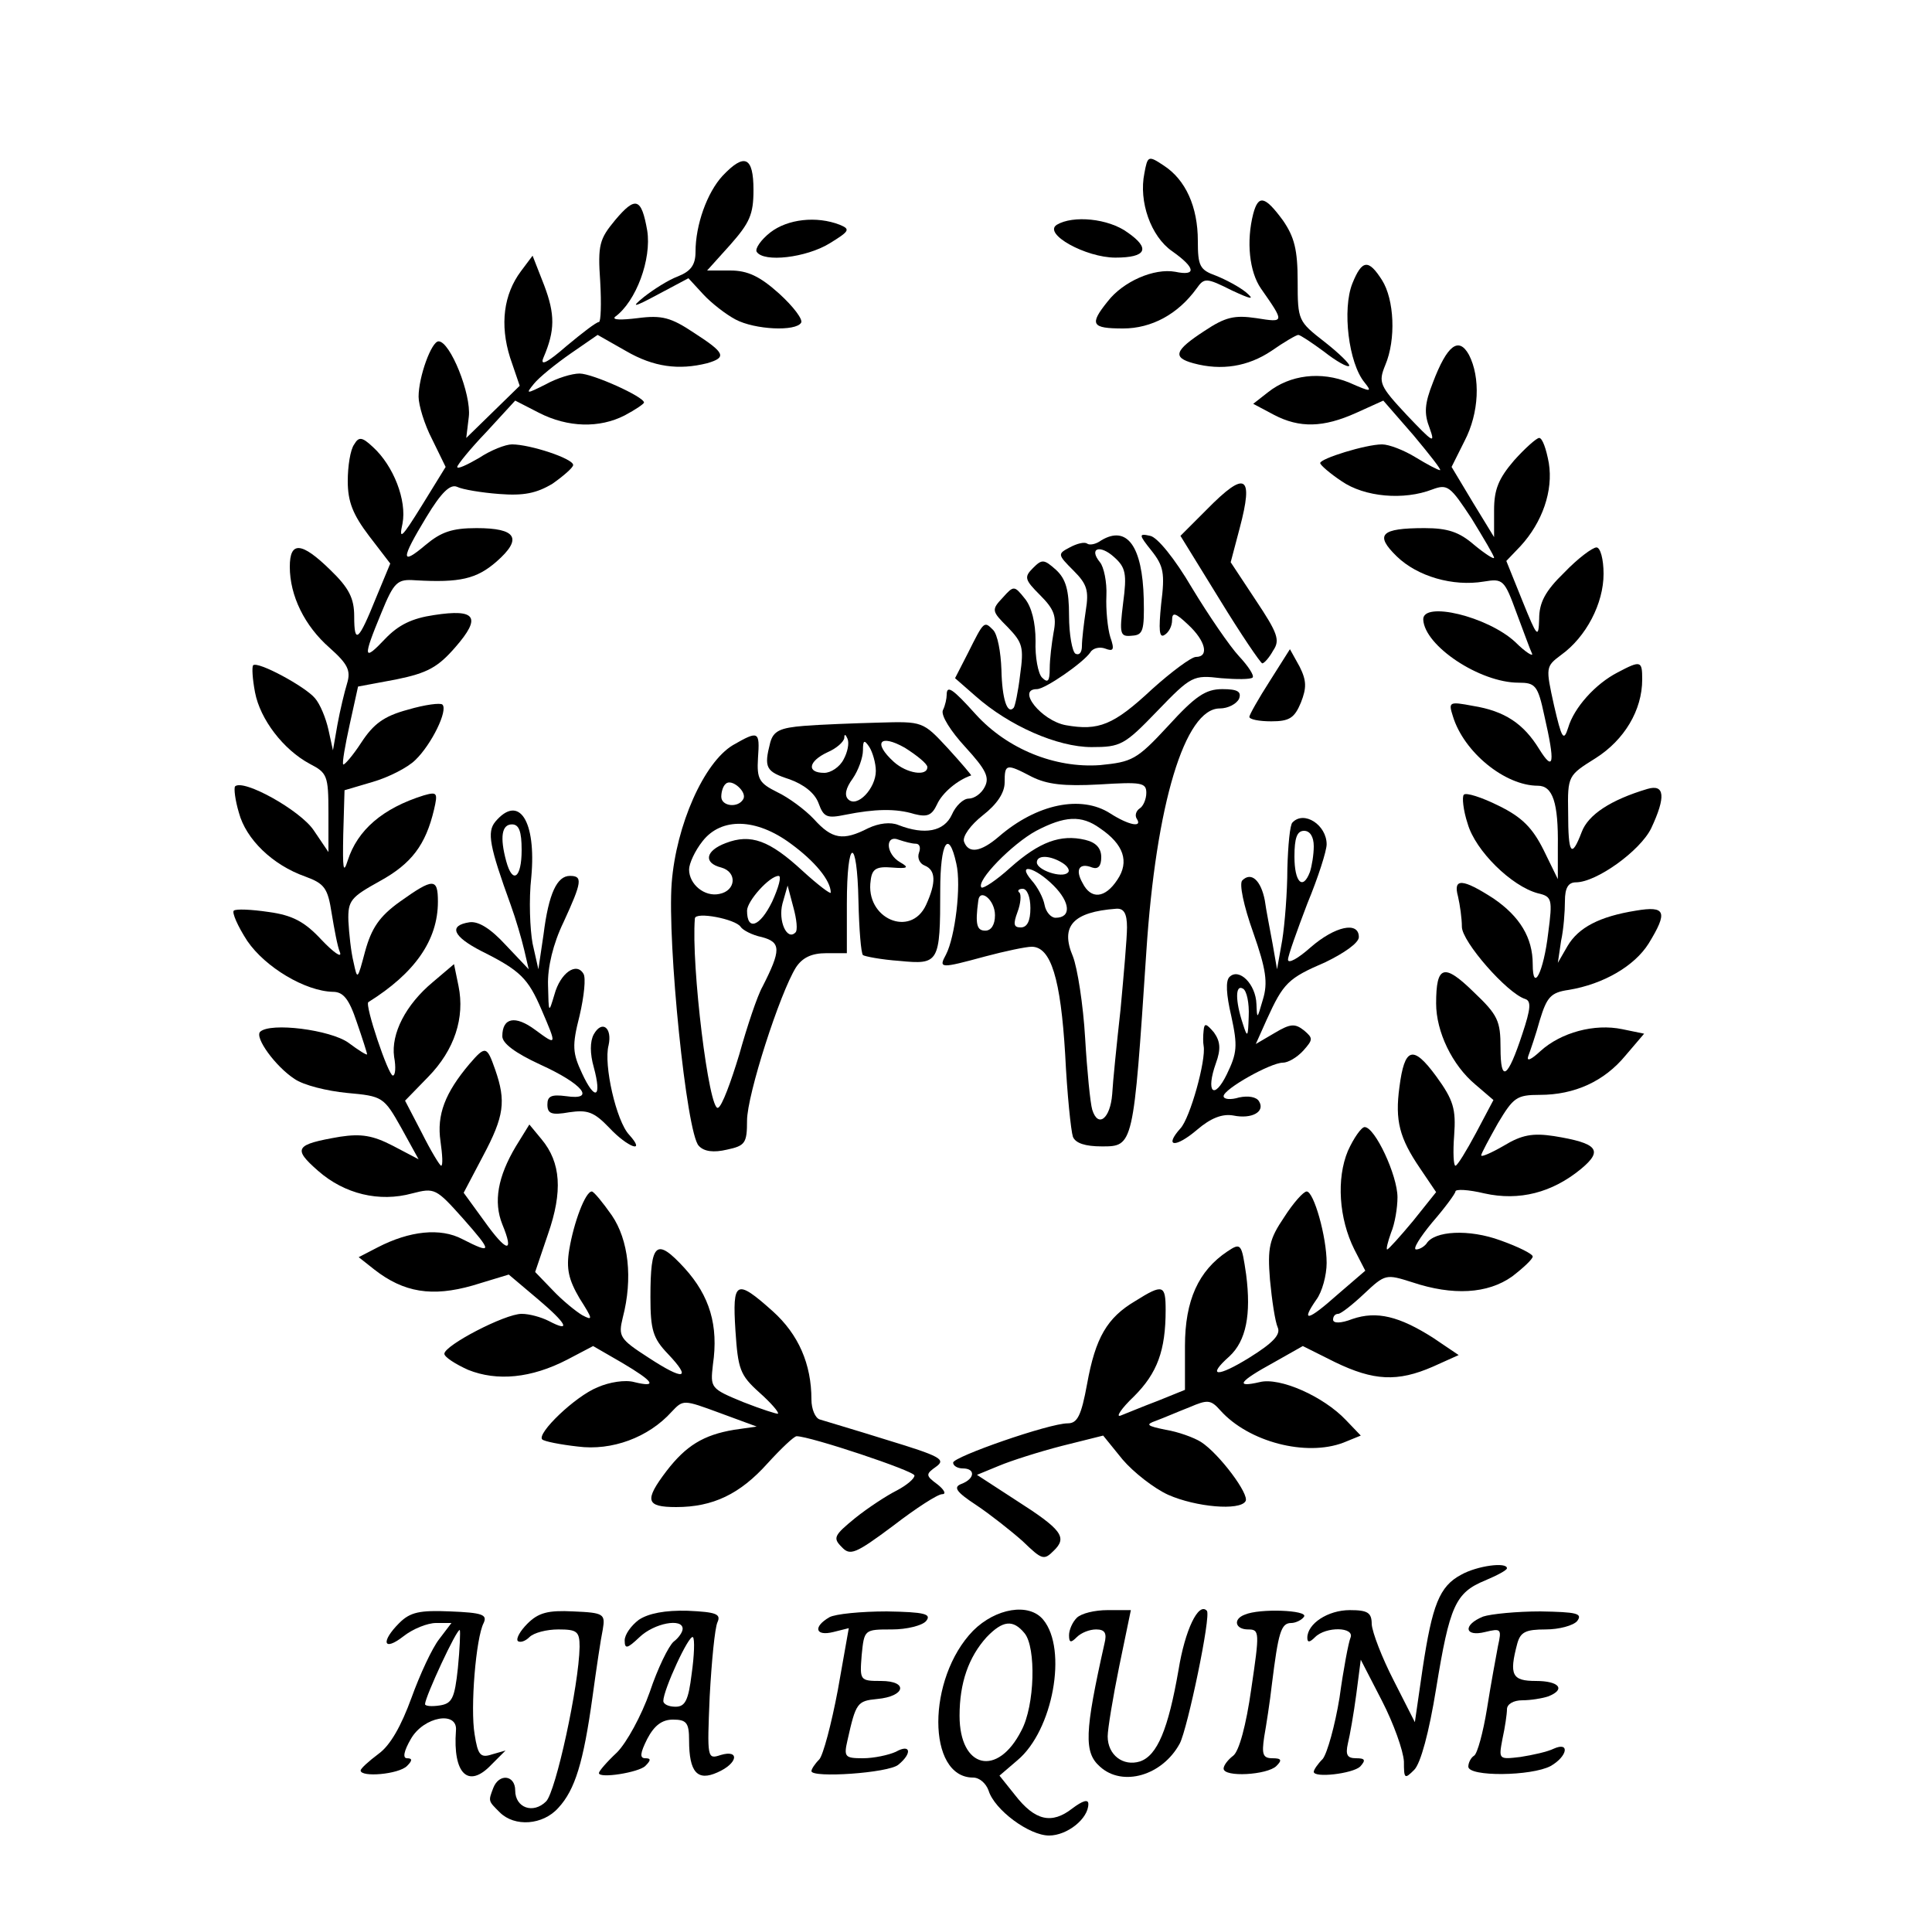
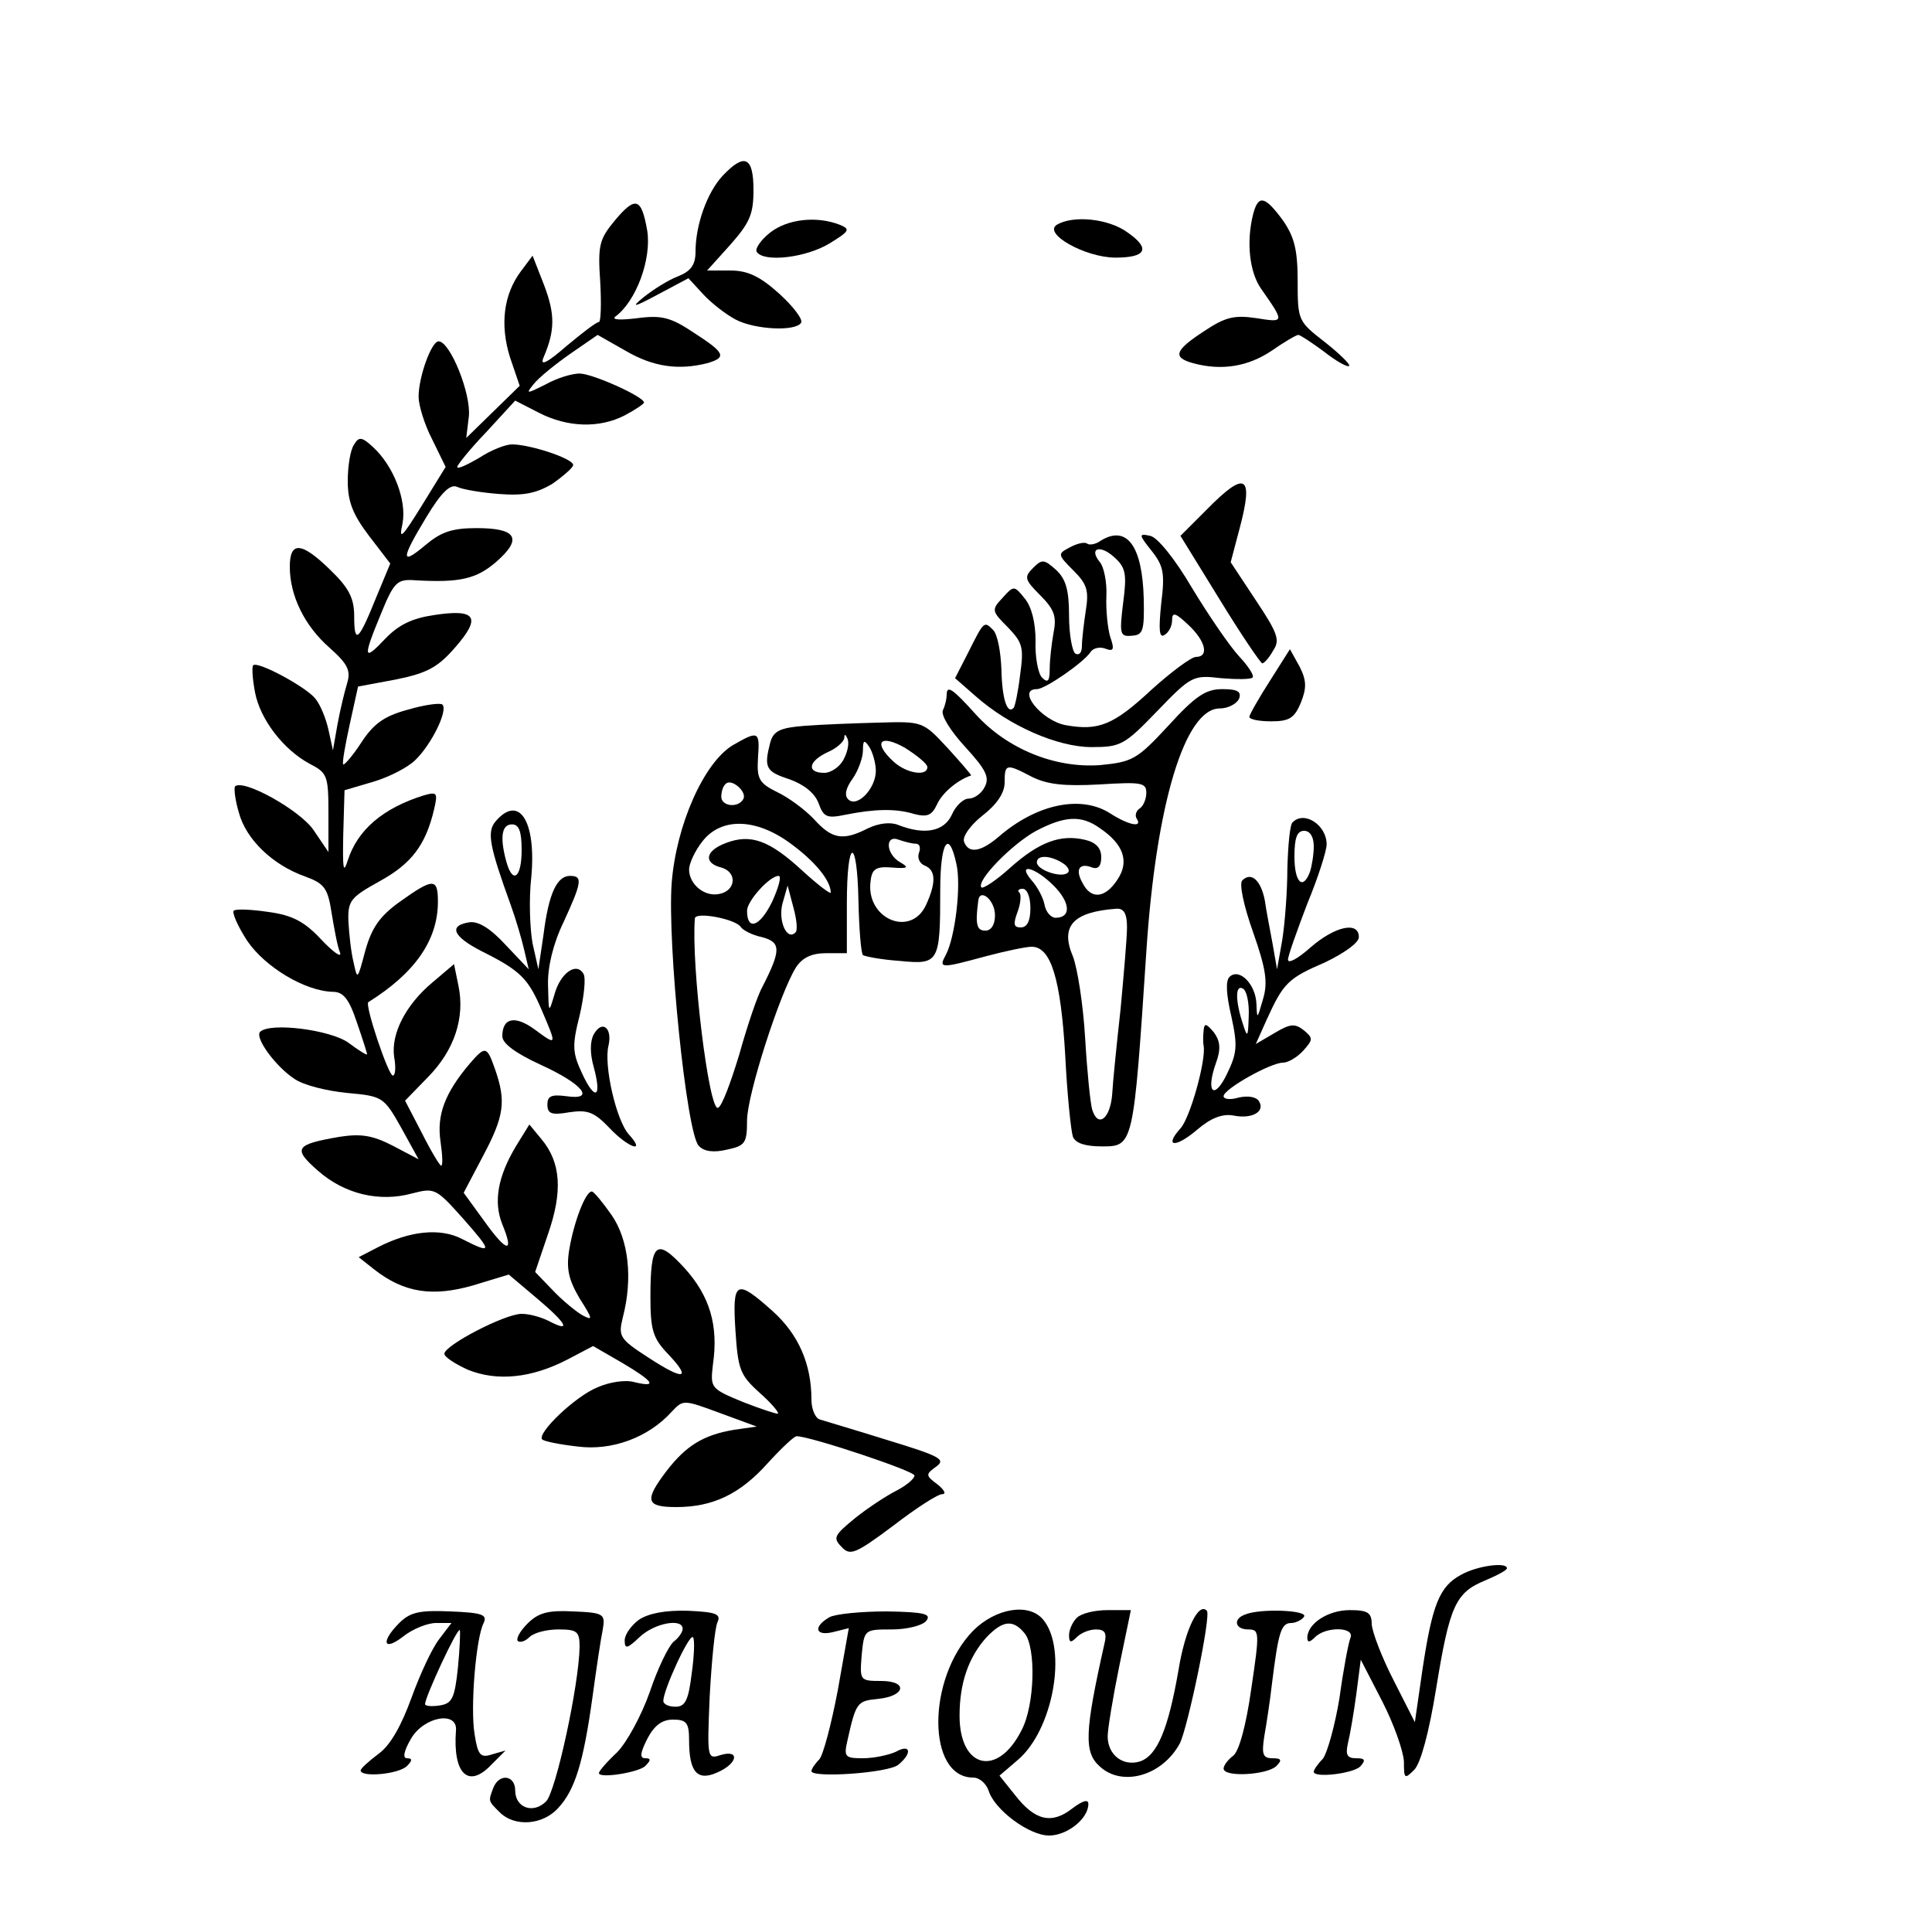
<svg xmlns="http://www.w3.org/2000/svg" version="1.0" width="300pt" height="298pt" viewBox="0 0 300 298" preserveAspectRatio="xMidYMid meet">
  <g transform="translate(0,298) scale(0.1,-0.1)" fill="#000000" stroke="none">
-     <path d="M1777 2711 c-9 -44 10 -98 43 -121 37 -26 38 -39 5 -32 -33 6 -81 -15 -105 -46 -29 -36 -25 -42 24 -42 44 0 85 22 114 62 12 17 15 17 55 -3 30 -14 36 -15 22 -3 -11 9 -32 20 -47 26 -25 9 -28 15 -28 54 0 53 -19 95 -53 117 -24 16 -25 15 -30 -12z" />
    <path d="M1122 2707 c-24 -26 -42 -76 -42 -118 0 -20 -7 -30 -27 -38 -16 -6 -39 -21 -53 -32 -21 -17 -17 -17 22 4 l47 25 23 -25 c13 -14 35 -31 50 -39 30 -16 94 -19 102 -5 3 5 -12 25 -34 45 -30 27 -49 36 -76 36 l-36 0 36 40 c30 34 36 47 36 85 0 52 -14 58 -48 22z" />
    <path d="M955 2638 c-24 -29 -27 -38 -23 -95 2 -35 1 -63 -2 -63 -4 0 -26 -17 -50 -37 -31 -27 -42 -32 -36 -18 18 42 18 67 1 112 l-18 46 -18 -24 c-27 -36 -33 -83 -17 -134 l15 -44 -42 -41 -41 -40 4 33 c4 35 -29 117 -47 117 -11 0 -31 -55 -31 -86 0 -13 9 -43 21 -66 l21 -43 -37 -60 c-31 -50 -36 -55 -30 -28 7 36 -14 90 -46 119 -17 16 -22 16 -29 4 -6 -8 -10 -34 -10 -57 0 -32 8 -52 33 -85 l33 -43 -22 -53 c-27 -67 -34 -74 -34 -29 0 28 -8 44 -37 72 -45 44 -63 45 -63 5 0 -45 23 -92 62 -126 28 -25 33 -35 27 -55 -4 -13 -11 -42 -15 -64 l-7 -40 -7 32 c-4 18 -13 40 -21 49 -15 18 -89 58 -96 51 -2 -3 -1 -21 3 -42 8 -42 44 -89 85 -111 27 -14 29 -18 29 -76 l0 -61 -23 34 c-21 31 -109 80 -122 68 -2 -3 0 -21 6 -41 11 -41 52 -81 103 -99 30 -11 35 -18 41 -57 4 -24 9 -52 13 -61 3 -9 -10 0 -29 20 -26 28 -45 38 -82 43 -27 4 -51 5 -54 2 -3 -3 6 -24 21 -47 28 -41 90 -78 133 -79 16 0 25 -11 37 -47 9 -26 16 -48 16 -50 0 -2 -13 6 -29 18 -28 20 -121 32 -137 17 -9 -9 24 -54 53 -73 14 -10 51 -19 82 -22 55 -5 57 -6 84 -54 l27 -49 -40 21 c-31 16 -49 19 -82 14 -70 -12 -74 -18 -34 -53 41 -36 95 -49 146 -35 35 9 37 8 79 -39 46 -52 46 -56 -1 -32 -34 18 -82 13 -132 -13 l-29 -15 24 -19 c46 -36 90 -43 153 -25 l56 17 45 -38 c45 -38 53 -53 17 -34 -12 6 -30 11 -42 11 -26 0 -120 -49 -120 -62 0 -5 17 -16 37 -25 45 -18 98 -13 154 16 l40 21 45 -26 c49 -29 56 -39 19 -30 -14 4 -39 0 -57 -8 -35 -14 -95 -72 -86 -81 3 -3 28 -8 55 -11 53 -7 110 14 146 54 18 19 18 19 75 -2 l57 -21 -35 -5 c-48 -8 -75 -25 -105 -64 -35 -46 -32 -56 15 -56 57 0 99 20 142 68 21 23 41 42 45 42 21 0 183 -54 183 -61 0 -5 -12 -15 -27 -23 -16 -8 -45 -27 -65 -43 -33 -27 -35 -31 -21 -45 13 -14 21 -11 80 33 35 27 69 49 76 49 7 0 3 7 -7 15 -19 14 -19 16 -2 28 15 11 6 16 -76 41 -51 16 -99 30 -105 32 -7 2 -13 16 -13 31 0 55 -20 101 -60 137 -57 51 -63 48 -58 -30 4 -60 7 -69 37 -96 18 -16 31 -31 29 -33 -1 -1 -26 7 -54 18 -51 21 -51 22 -47 58 9 61 -5 107 -44 150 -44 48 -53 40 -53 -45 0 -51 4 -64 27 -88 38 -40 25 -42 -30 -6 -45 29 -47 33 -40 62 16 61 9 121 -17 159 -14 20 -28 37 -31 37 -10 0 -28 -48 -35 -90 -5 -30 -1 -47 16 -76 21 -33 21 -35 4 -26 -10 6 -31 23 -46 39 l-27 28 20 59 c23 66 20 111 -10 147 l-19 23 -21 -34 c-28 -47 -35 -86 -21 -121 19 -46 7 -44 -28 5 l-32 44 30 57 c33 62 36 85 19 134 -13 37 -15 38 -40 9 -38 -45 -51 -79 -45 -120 3 -21 4 -38 1 -38 -2 0 -16 23 -30 51 l-26 50 36 37 c41 42 57 92 47 141 l-7 34 -33 -28 c-42 -35 -65 -80 -60 -116 3 -16 2 -29 -2 -29 -7 0 -44 110 -38 114 72 45 108 96 108 156 0 37 -7 37 -59 0 -32 -23 -44 -41 -54 -77 -12 -45 -12 -45 -18 -17 -4 16 -7 45 -8 64 -1 32 4 37 49 62 49 27 71 56 84 111 6 26 5 28 -16 22 -64 -20 -103 -54 -118 -101 -7 -22 -8 -13 -7 40 l2 69 44 13 c24 7 54 22 66 34 25 24 51 77 42 86 -3 3 -27 0 -54 -8 -37 -10 -53 -22 -72 -51 -13 -20 -26 -35 -28 -34 -2 2 3 30 10 62 l13 59 59 11 c49 10 65 19 92 50 41 47 32 60 -33 50 -34 -5 -55 -15 -76 -37 -34 -36 -35 -30 -6 40 20 49 25 53 53 51 69 -4 95 2 126 29 41 36 31 52 -31 52 -38 0 -55 -6 -79 -26 -39 -33 -39 -23 1 43 23 38 37 52 48 47 8 -4 38 -9 65 -11 38 -3 58 1 83 16 17 12 32 25 32 29 0 10 -67 32 -95 32 -10 0 -33 -9 -51 -21 -19 -11 -34 -18 -34 -14 0 3 20 28 45 54 l45 49 37 -19 c45 -23 94 -24 133 -4 17 9 30 18 30 20 0 9 -80 45 -100 45 -12 0 -35 -7 -53 -17 -30 -15 -31 -15 -18 1 8 10 34 31 57 47 l42 29 44 -25 c43 -25 82 -30 126 -19 31 9 28 16 -20 47 -36 24 -50 28 -88 23 -25 -3 -40 -3 -35 2 33 24 57 90 50 134 -9 51 -18 54 -50 16z" />
    <path d="M1946 2648 c-11 -43 -6 -90 12 -116 37 -53 37 -53 -7 -46 -34 5 -48 2 -81 -20 -46 -30 -50 -41 -17 -50 44 -12 85 -5 121 19 20 14 39 25 42 25 3 0 21 -12 40 -26 19 -15 37 -25 39 -22 2 2 -15 19 -38 37 -41 32 -42 33 -42 94 0 49 -5 69 -23 95 -28 38 -38 40 -46 10z" />
    <path d="M1196 2619 c-14 -11 -24 -25 -21 -30 11 -17 77 -9 113 13 31 19 33 22 16 29 -36 14 -81 9 -108 -12z" />
    <path d="M1641 2631 c-22 -14 45 -51 91 -51 48 0 55 14 19 39 -30 22 -85 27 -110 12z" />
-     <path d="M2100 2540 c-16 -40 -6 -124 19 -154 12 -15 10 -15 -24 0 -44 18 -92 12 -126 -15 l-23 -18 32 -17 c40 -21 77 -20 128 3 l42 19 47 -54 c25 -30 44 -54 41 -54 -3 0 -20 9 -38 20 -18 11 -41 20 -52 20 -25 0 -96 -22 -96 -29 0 -3 15 -16 33 -28 36 -25 97 -30 141 -13 24 9 28 5 61 -45 19 -31 35 -58 35 -61 0 -3 -14 6 -31 20 -23 20 -41 26 -77 26 -68 0 -78 -10 -43 -44 32 -31 87 -47 135 -39 30 5 32 3 51 -49 11 -29 21 -57 24 -63 2 -5 -10 2 -26 18 -43 40 -144 64 -143 35 2 -41 88 -98 148 -98 26 0 30 -4 40 -51 17 -74 15 -89 -8 -52 -24 39 -53 59 -103 67 -37 7 -38 6 -31 -16 17 -56 81 -108 132 -108 23 0 32 -26 31 -95 l0 -50 -22 45 c-17 34 -33 51 -70 69 -26 13 -51 21 -54 17 -3 -3 -1 -24 6 -45 12 -42 68 -97 109 -108 22 -5 23 -9 16 -62 -7 -60 -24 -94 -24 -48 0 41 -20 74 -61 102 -48 31 -63 32 -55 3 3 -13 6 -34 6 -47 0 -23 70 -103 98 -112 10 -3 9 -15 -4 -54 -23 -70 -34 -77 -34 -22 0 42 -4 51 -42 87 -46 45 -58 41 -58 -18 0 -44 25 -96 61 -126 l28 -24 -27 -51 c-15 -28 -29 -51 -32 -51 -3 0 -4 21 -2 47 3 41 -1 55 -28 92 -36 49 -49 45 -57 -17 -7 -52 0 -79 32 -126 l25 -37 -36 -45 c-20 -24 -38 -44 -40 -44 -2 0 1 12 6 26 6 14 10 39 10 55 0 34 -35 109 -51 109 -5 0 -17 -17 -26 -37 -18 -43 -14 -105 10 -153 l17 -33 -43 -37 c-46 -41 -58 -44 -33 -8 9 12 16 38 16 57 0 41 -20 111 -31 111 -5 0 -21 -18 -35 -40 -23 -34 -26 -47 -22 -97 3 -32 8 -65 12 -74 5 -11 -7 -24 -44 -47 -50 -31 -67 -30 -31 2 26 24 34 65 26 127 -7 48 -8 50 -29 36 -45 -30 -66 -76 -66 -147 l0 -68 -42 -17 c-24 -9 -50 -20 -58 -23 -8 -3 1 11 21 30 36 36 49 71 49 134 0 39 -4 41 -47 14 -44 -26 -62 -57 -75 -129 -9 -49 -15 -61 -30 -61 -29 0 -178 -52 -178 -61 0 -5 7 -9 15 -9 20 0 19 -16 -2 -24 -13 -5 -9 -12 23 -33 21 -14 54 -40 72 -56 30 -29 33 -30 48 -15 22 21 13 33 -59 79 l-60 39 34 14 c19 8 63 22 98 31 l64 16 30 -37 c17 -20 49 -45 71 -55 43 -19 111 -25 120 -10 7 10 -41 74 -69 92 -11 7 -36 16 -55 19 -29 6 -32 8 -15 14 11 4 34 14 52 21 28 12 33 12 48 -5 44 -49 133 -72 191 -50 l27 11 -23 24 c-35 37 -103 67 -134 59 -39 -9 -32 1 21 30 l46 26 50 -25 c60 -29 97 -31 152 -7 l40 18 -40 27 c-52 33 -87 42 -125 29 -18 -7 -30 -7 -30 -1 0 5 3 9 8 9 4 0 22 14 40 31 33 31 34 31 75 18 63 -21 117 -18 155 9 17 13 32 27 32 31 0 4 -22 15 -50 25 -49 18 -103 15 -115 -5 -4 -5 -11 -9 -16 -9 -6 0 6 19 25 42 20 23 36 45 36 48 0 4 20 3 45 -3 54 -12 105 1 150 38 35 29 26 40 -42 51 -33 5 -50 2 -78 -15 -19 -11 -35 -18 -35 -15 0 3 12 25 26 50 24 40 29 44 65 44 54 0 100 21 133 61 l29 34 -34 7 c-43 9 -95 -5 -127 -34 -14 -13 -22 -17 -19 -8 3 8 12 34 18 56 11 36 17 43 45 47 54 9 102 37 124 72 30 49 27 59 -20 51 -56 -9 -89 -26 -106 -55 l-15 -26 5 34 c4 18 6 46 6 62 0 20 5 29 17 29 32 0 100 49 117 84 23 49 21 69 -6 61 -57 -17 -92 -40 -102 -67 -16 -42 -21 -34 -21 30 -1 58 0 58 43 85 44 28 72 74 72 122 0 29 -2 30 -38 11 -35 -18 -68 -55 -77 -86 -7 -22 -10 -17 -22 35 -13 59 -13 60 11 78 39 28 66 80 66 126 0 23 -5 41 -11 41 -6 0 -29 -17 -50 -39 -30 -29 -39 -47 -39 -72 -1 -31 -3 -29 -26 28 l-25 62 22 23 c34 37 51 86 44 129 -4 22 -10 39 -15 39 -4 0 -22 -16 -39 -35 -24 -28 -31 -45 -31 -77 l0 -42 -33 54 -33 55 20 40 c23 44 25 99 7 134 -16 29 -34 15 -56 -43 -13 -33 -14 -48 -5 -71 9 -25 5 -22 -35 20 -43 46 -45 51 -34 78 17 40 14 102 -5 132 -21 33 -31 32 -46 -5z" />
    <path d="M1874 2189 l-41 -41 61 -99 c33 -54 63 -98 66 -99 3 0 11 9 17 20 11 16 7 27 -27 78 l-39 59 14 53 c22 83 9 90 -51 29z" />
    <path d="M1710 2141 c-8 -6 -18 -8 -22 -5 -4 3 -16 0 -27 -6 -19 -10 -19 -11 6 -36 21 -21 24 -31 19 -62 -3 -20 -6 -45 -6 -55 0 -10 -4 -15 -10 -12 -5 3 -10 30 -10 59 0 40 -5 57 -20 71 -19 17 -22 17 -36 3 -14 -14 -13 -18 11 -42 22 -22 26 -33 21 -58 -3 -17 -6 -42 -6 -56 0 -20 -3 -23 -12 -14 -6 6 -11 32 -10 57 0 28 -6 53 -17 66 -16 20 -17 20 -34 1 -18 -19 -17 -21 8 -46 23 -24 25 -31 19 -74 -3 -26 -8 -49 -10 -51 -10 -11 -18 14 -19 59 -1 28 -6 55 -13 62 -14 14 -14 14 -39 -36 l-20 -39 32 -28 c52 -46 127 -79 180 -79 45 0 51 3 102 56 53 55 56 56 99 51 24 -2 46 -2 49 1 3 3 -7 18 -21 33 -14 15 -47 63 -73 106 -27 46 -54 79 -65 81 -18 4 -18 2 2 -23 19 -24 21 -35 15 -83 -4 -40 -3 -53 5 -48 7 4 12 14 12 23 0 13 5 12 25 -7 27 -25 33 -50 12 -50 -7 0 -38 -23 -68 -50 -60 -56 -83 -65 -134 -56 -38 7 -77 56 -45 56 13 0 72 41 83 57 4 7 15 9 23 6 13 -5 15 -2 8 18 -4 13 -7 42 -6 64 1 21 -4 45 -10 52 -18 22 0 28 22 8 18 -16 20 -26 14 -71 -6 -49 -5 -53 14 -51 17 1 19 8 18 57 -2 82 -26 115 -66 91z" />
    <path d="M1972 1923 c-18 -28 -32 -53 -32 -56 0 -4 15 -7 34 -7 28 0 36 5 46 29 9 23 9 34 -2 56 l-15 27 -31 -49z" />
    <path d="M1470 1901 c0 -5 -2 -16 -6 -24 -3 -8 12 -32 35 -57 32 -35 38 -47 30 -62 -5 -10 -16 -18 -25 -18 -8 0 -20 -11 -26 -25 -12 -26 -42 -32 -83 -16 -12 5 -30 3 -47 -5 -39 -20 -56 -17 -84 14 -14 15 -40 34 -57 42 -28 14 -32 20 -30 53 3 42 1 43 -39 20 -45 -27 -88 -124 -95 -214 -7 -93 23 -389 42 -408 8 -9 23 -11 44 -6 28 6 31 10 31 45 0 40 51 198 76 238 10 15 24 22 47 22 l32 0 0 77 c0 103 16 106 18 4 1 -44 4 -81 7 -84 3 -2 28 -7 57 -9 61 -6 63 -3 63 110 0 74 13 96 25 41 8 -34 -2 -114 -16 -141 -12 -22 -9 -22 61 -3 30 8 63 15 72 15 30 0 45 -50 52 -167 3 -62 9 -119 12 -128 4 -10 19 -15 45 -15 49 0 49 0 69 302 15 230 60 378 114 378 13 0 26 7 30 15 4 11 -2 15 -26 15 -26 0 -42 -11 -84 -57 -49 -53 -56 -56 -106 -61 -70 -5 -144 25 -193 79 -36 40 -45 46 -45 30z m132 -127 c24 -12 50 -15 105 -12 65 4 73 3 73 -13 0 -10 -5 -21 -10 -24 -6 -4 -8 -11 -5 -16 10 -15 -13 -10 -41 8 -45 29 -114 15 -173 -36 -28 -24 -47 -27 -54 -8 -3 8 10 26 29 41 22 17 34 35 34 51 0 29 2 30 42 9z m-448 -35 c-8 -14 -34 -11 -34 4 0 8 3 17 7 20 9 9 34 -13 27 -24z m554 -45 c37 -25 46 -52 27 -80 -19 -29 -41 -31 -54 -5 -12 21 -5 32 15 24 9 -3 14 2 14 16 0 14 -8 23 -25 27 -38 9 -71 -3 -116 -43 -22 -20 -42 -33 -45 -31 -9 10 48 68 85 88 44 23 70 25 99 4z m-480 -24 c37 -27 62 -57 62 -76 0 -3 -20 12 -44 34 -51 47 -80 58 -119 43 -32 -12 -35 -31 -7 -38 25 -7 23 -36 -3 -41 -23 -5 -47 15 -47 38 0 9 9 29 21 44 29 37 83 36 137 -4z m194 0 c6 0 8 -6 5 -14 -3 -8 1 -17 9 -20 17 -7 18 -26 2 -61 -24 -52 -95 -21 -86 38 2 18 9 22 33 20 25 -2 27 0 13 8 -23 13 -24 44 -2 35 9 -3 20 -6 26 -6z m228 -30 c8 -5 12 -12 8 -15 -9 -9 -48 4 -48 16 0 12 21 11 40 -1z m-14 -35 c26 -26 28 -50 3 -50 -7 0 -15 9 -17 20 -2 11 -11 28 -20 38 -24 28 5 21 34 -8z m-437 -25 c-19 -39 -39 -46 -39 -14 0 15 35 54 49 54 5 0 0 -18 -10 -40z m36 -48 c-13 -13 -27 18 -20 45 l8 28 9 -34 c5 -18 7 -36 3 -39z m365 38 c0 -20 -5 -30 -15 -30 -11 0 -12 5 -5 24 5 13 6 27 3 30 -4 3 -1 6 5 6 7 0 12 -13 12 -30z m-55 -11 c0 -15 -6 -24 -15 -24 -13 0 -16 9 -11 46 2 21 26 2 26 -22z m205 -19 c0 -16 -5 -73 -10 -127 -6 -54 -12 -113 -13 -132 -3 -38 -22 -53 -31 -24 -3 10 -8 60 -11 111 -3 52 -12 109 -19 127 -20 47 0 69 67 74 12 1 17 -7 17 -29z m-600 1 c3 -5 18 -13 33 -16 30 -8 30 -20 1 -77 -8 -14 -24 -62 -36 -105 -13 -43 -27 -81 -33 -83 -14 -7 -42 222 -36 294 1 11 63 -1 71 -13z" />
    <path d="M1249 1853 c-38 -3 -48 -8 -53 -26 -10 -39 -7 -45 30 -57 22 -8 39 -21 45 -37 8 -22 13 -24 42 -18 45 9 78 10 107 1 20 -5 27 -2 35 15 8 18 32 38 53 45 1 0 -15 19 -36 42 -39 42 -39 42 -108 40 -38 -1 -90 -3 -115 -5z m61 -52 c-6 -12 -20 -21 -30 -21 -28 0 -25 18 5 32 14 6 25 16 26 22 0 7 2 6 5 -1 3 -7 0 -21 -6 -32z m130 -12 c0 -15 -32 -10 -52 8 -33 30 -22 44 17 22 19 -12 35 -25 35 -30z m-80 -6 c0 -27 -29 -58 -43 -44 -6 6 -4 17 7 32 9 13 16 33 16 44 0 16 2 17 10 5 5 -8 10 -25 10 -37z" />
    <path d="M769 1704 c-13 -16 -9 -38 24 -129 8 -22 17 -53 21 -70 l7 -30 -36 38 c-23 25 -42 37 -56 35 -33 -5 -26 -22 19 -45 60 -30 72 -42 93 -91 24 -56 24 -56 -10 -31 -31 23 -51 19 -51 -10 0 -11 20 -26 59 -44 66 -30 87 -56 40 -49 -23 3 -29 0 -29 -13 0 -14 6 -17 34 -12 28 4 38 1 62 -24 29 -31 58 -41 31 -11 -20 21 -40 109 -32 139 6 27 -10 40 -23 17 -6 -11 -6 -30 0 -51 13 -48 2 -53 -18 -10 -15 32 -16 43 -4 90 7 30 10 59 6 65 -11 19 -36 1 -45 -32 -9 -30 -9 -30 -10 14 -1 28 8 65 24 98 29 63 30 72 10 72 -20 0 -33 -27 -41 -91 l-8 -54 -9 40 c-4 22 -6 68 -2 103 8 87 -19 130 -56 86z m41 -44 c0 -43 -14 -54 -24 -17 -10 37 -7 57 9 57 11 0 15 -11 15 -40z" />
    <path d="M2007 1703 c-4 -3 -7 -36 -8 -72 0 -36 -4 -86 -8 -111 l-8 -45 -7 40 c-4 22 -10 52 -12 67 -6 31 -21 45 -35 31 -5 -5 2 -39 17 -81 20 -57 23 -78 15 -104 -9 -31 -9 -31 -10 -7 -1 31 -27 57 -42 42 -6 -6 -5 -27 3 -61 10 -46 9 -57 -7 -90 -20 -41 -33 -28 -17 17 8 22 7 34 -3 48 -12 14 -15 15 -16 3 -1 -8 -1 -19 0 -24 4 -22 -21 -112 -36 -128 -26 -29 -8 -31 26 -2 21 18 39 25 56 22 29 -6 50 6 40 22 -4 7 -17 9 -31 6 -13 -4 -24 -3 -24 2 0 11 73 52 92 52 8 0 22 8 32 19 15 17 15 19 1 31 -14 11 -21 11 -46 -4 l-29 -17 17 38 c26 57 33 64 91 89 29 14 52 30 52 39 0 25 -37 17 -75 -16 -19 -17 -35 -26 -35 -19 0 6 14 45 30 87 17 41 30 82 30 92 0 30 -35 53 -53 34z m33 -37 c0 -13 -3 -31 -6 -40 -11 -29 -24 -16 -24 24 0 29 4 40 15 40 9 0 15 -9 15 -24z m-101 -264 c-1 -33 -2 -34 -9 -12 -12 36 -12 62 0 55 6 -3 10 -23 9 -43z" />
    <path d="M2269 535 c-34 -18 -45 -47 -60 -146 l-12 -83 -33 65 c-18 35 -33 74 -34 87 0 18 -6 22 -34 22 -34 0 -66 -21 -66 -43 0 -8 4 -7 12 1 17 17 62 16 55 -1 -3 -7 -11 -49 -17 -93 -7 -43 -19 -86 -26 -95 -8 -8 -14 -17 -14 -20 0 -10 60 -3 72 8 9 10 8 13 -6 13 -14 0 -17 5 -13 23 3 12 9 46 13 76 l7 54 33 -64 c18 -35 33 -77 34 -94 0 -27 1 -28 16 -13 10 10 23 58 34 126 21 129 30 149 76 168 19 8 34 16 34 19 0 10 -46 4 -71 -10z" />
    <path d="M620 460 c-29 -29 -25 -45 6 -21 15 12 38 21 51 21 l24 0 -19 -25 c-11 -14 -30 -55 -43 -91 -16 -44 -33 -74 -51 -87 -16 -12 -28 -23 -28 -26 0 -11 59 -6 72 7 8 8 9 12 0 12 -7 0 -5 11 6 30 20 35 73 44 70 13 -5 -67 19 -91 55 -53 l22 22 -21 -6 c-18 -6 -22 -1 -27 31 -7 41 2 150 14 173 6 13 -2 16 -52 18 -47 2 -62 -1 -79 -18z m91 -70 c-5 -47 -9 -55 -28 -58 -13 -2 -23 -1 -23 2 0 11 50 119 54 115 1 -2 0 -29 -3 -59z" />
    <path d="M819 459 c-11 -11 -18 -23 -15 -27 4 -3 12 0 18 6 7 7 27 12 45 12 29 0 33 -3 33 -27 -1 -60 -37 -225 -52 -240 -20 -20 -48 -10 -48 17 0 24 -25 27 -34 4 -8 -21 -8 -20 10 -38 23 -23 67 -20 91 7 26 28 39 71 53 172 6 44 13 91 16 105 4 24 2 26 -46 28 -39 2 -54 -2 -71 -19z" />
    <path d="M992 465 c-12 -9 -22 -23 -22 -32 0 -14 4 -13 23 5 23 22 67 30 67 13 0 -5 -6 -14 -14 -20 -8 -7 -25 -42 -37 -78 -13 -37 -36 -79 -51 -94 -16 -15 -28 -29 -28 -32 0 -9 62 1 72 11 9 9 9 12 0 12 -9 0 -8 8 3 30 11 21 23 30 40 30 21 0 25 -5 25 -32 0 -50 13 -64 44 -50 32 14 35 36 5 27 -21 -7 -21 -5 -17 91 3 55 8 106 12 115 6 13 -2 16 -46 18 -35 1 -61 -4 -76 -14z m82 -84 c-5 -41 -10 -51 -25 -51 -11 0 -19 4 -19 9 0 17 40 104 46 99 3 -3 2 -29 -2 -57z" />
    <path d="M1288 469 c-26 -15 -22 -30 6 -23 l24 6 -17 -96 c-10 -53 -23 -102 -29 -108 -7 -7 -12 -15 -12 -18 0 -11 120 -3 135 10 22 18 19 33 -4 20 -11 -5 -34 -10 -51 -10 -28 0 -30 2 -24 28 13 58 15 61 46 64 44 4 49 28 6 28 -33 0 -33 1 -30 40 4 40 4 40 47 40 23 0 47 6 53 13 9 11 -2 14 -61 15 -40 0 -80 -4 -89 -9z" />
    <path d="M1511 448 c-72 -74 -72 -228 0 -228 10 0 20 -9 24 -20 9 -30 63 -70 94 -70 28 0 61 26 61 49 0 8 -9 5 -25 -7 -32 -25 -58 -19 -89 21 l-24 30 28 24 c55 46 78 172 40 218 -22 27 -74 18 -109 -17z m80 -4 c18 -22 16 -112 -5 -151 -37 -73 -96 -59 -96 23 0 51 14 91 42 122 25 26 41 28 59 6z" />
    <path d="M1672 468 c-7 -7 -12 -19 -12 -27 0 -12 3 -12 12 -3 7 7 20 12 30 12 14 0 17 -6 13 -22 -31 -138 -32 -169 -7 -191 35 -32 97 -14 124 36 12 23 49 199 42 206 -13 14 -34 -30 -44 -92 -16 -92 -33 -133 -60 -142 -26 -8 -50 10 -50 39 0 11 8 60 18 109 l18 87 -36 0 c-20 0 -41 -5 -48 -12z" />
    <path d="M1933 473 c-19 -7 -15 -23 5 -23 18 0 18 -4 5 -92 -8 -57 -19 -97 -28 -104 -8 -6 -15 -15 -15 -20 0 -14 68 -10 82 4 9 9 8 12 -6 12 -15 0 -17 6 -13 33 3 17 9 55 12 82 10 80 14 95 30 95 7 0 17 5 20 10 6 10 -69 13 -92 3z" />
-     <path d="M2303 470 c-32 -13 -29 -32 3 -24 25 6 26 5 20 -22 -3 -16 -11 -59 -17 -97 -6 -37 -15 -70 -20 -73 -5 -3 -9 -11 -9 -17 0 -16 98 -15 128 1 26 15 30 38 5 27 -10 -5 -33 -10 -52 -13 -34 -4 -34 -4 -28 28 4 18 7 39 7 46 0 8 10 14 24 14 13 0 31 3 40 6 28 11 17 24 -19 24 -37 0 -42 9 -29 58 5 18 13 22 44 22 21 0 43 6 49 13 9 12 -1 14 -57 15 -37 0 -77 -4 -89 -8z" />
  </g>
</svg>